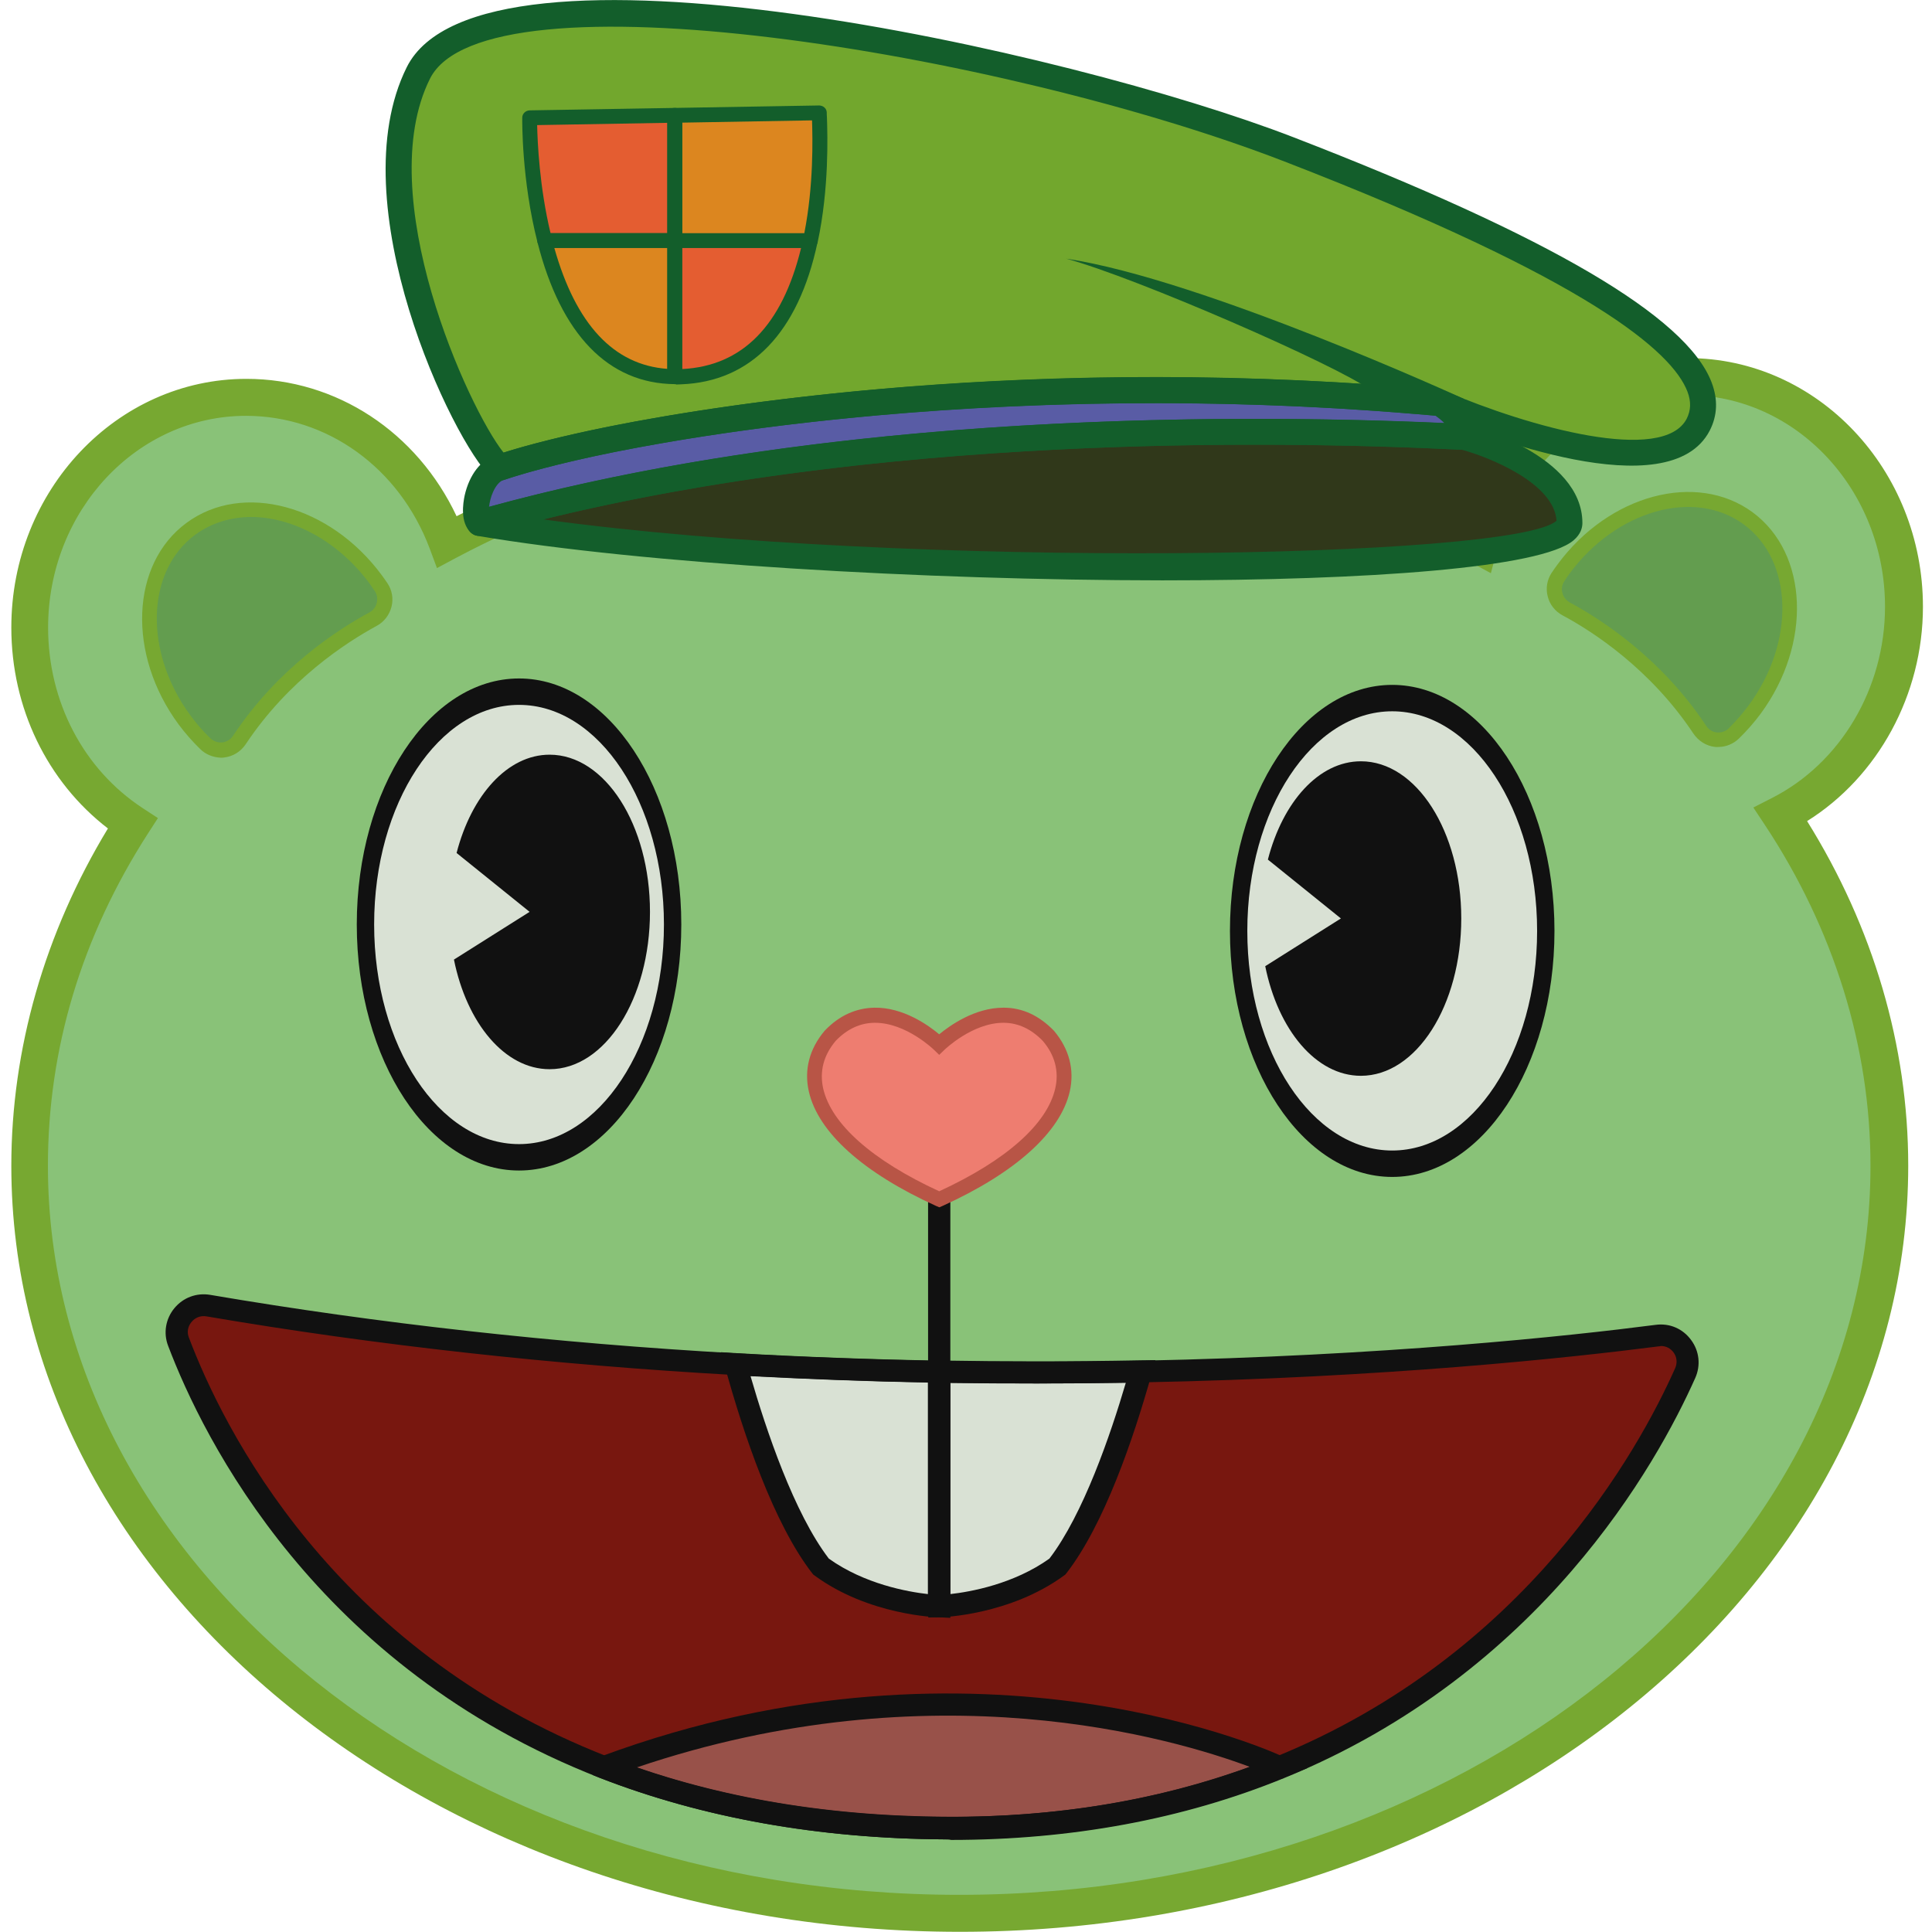
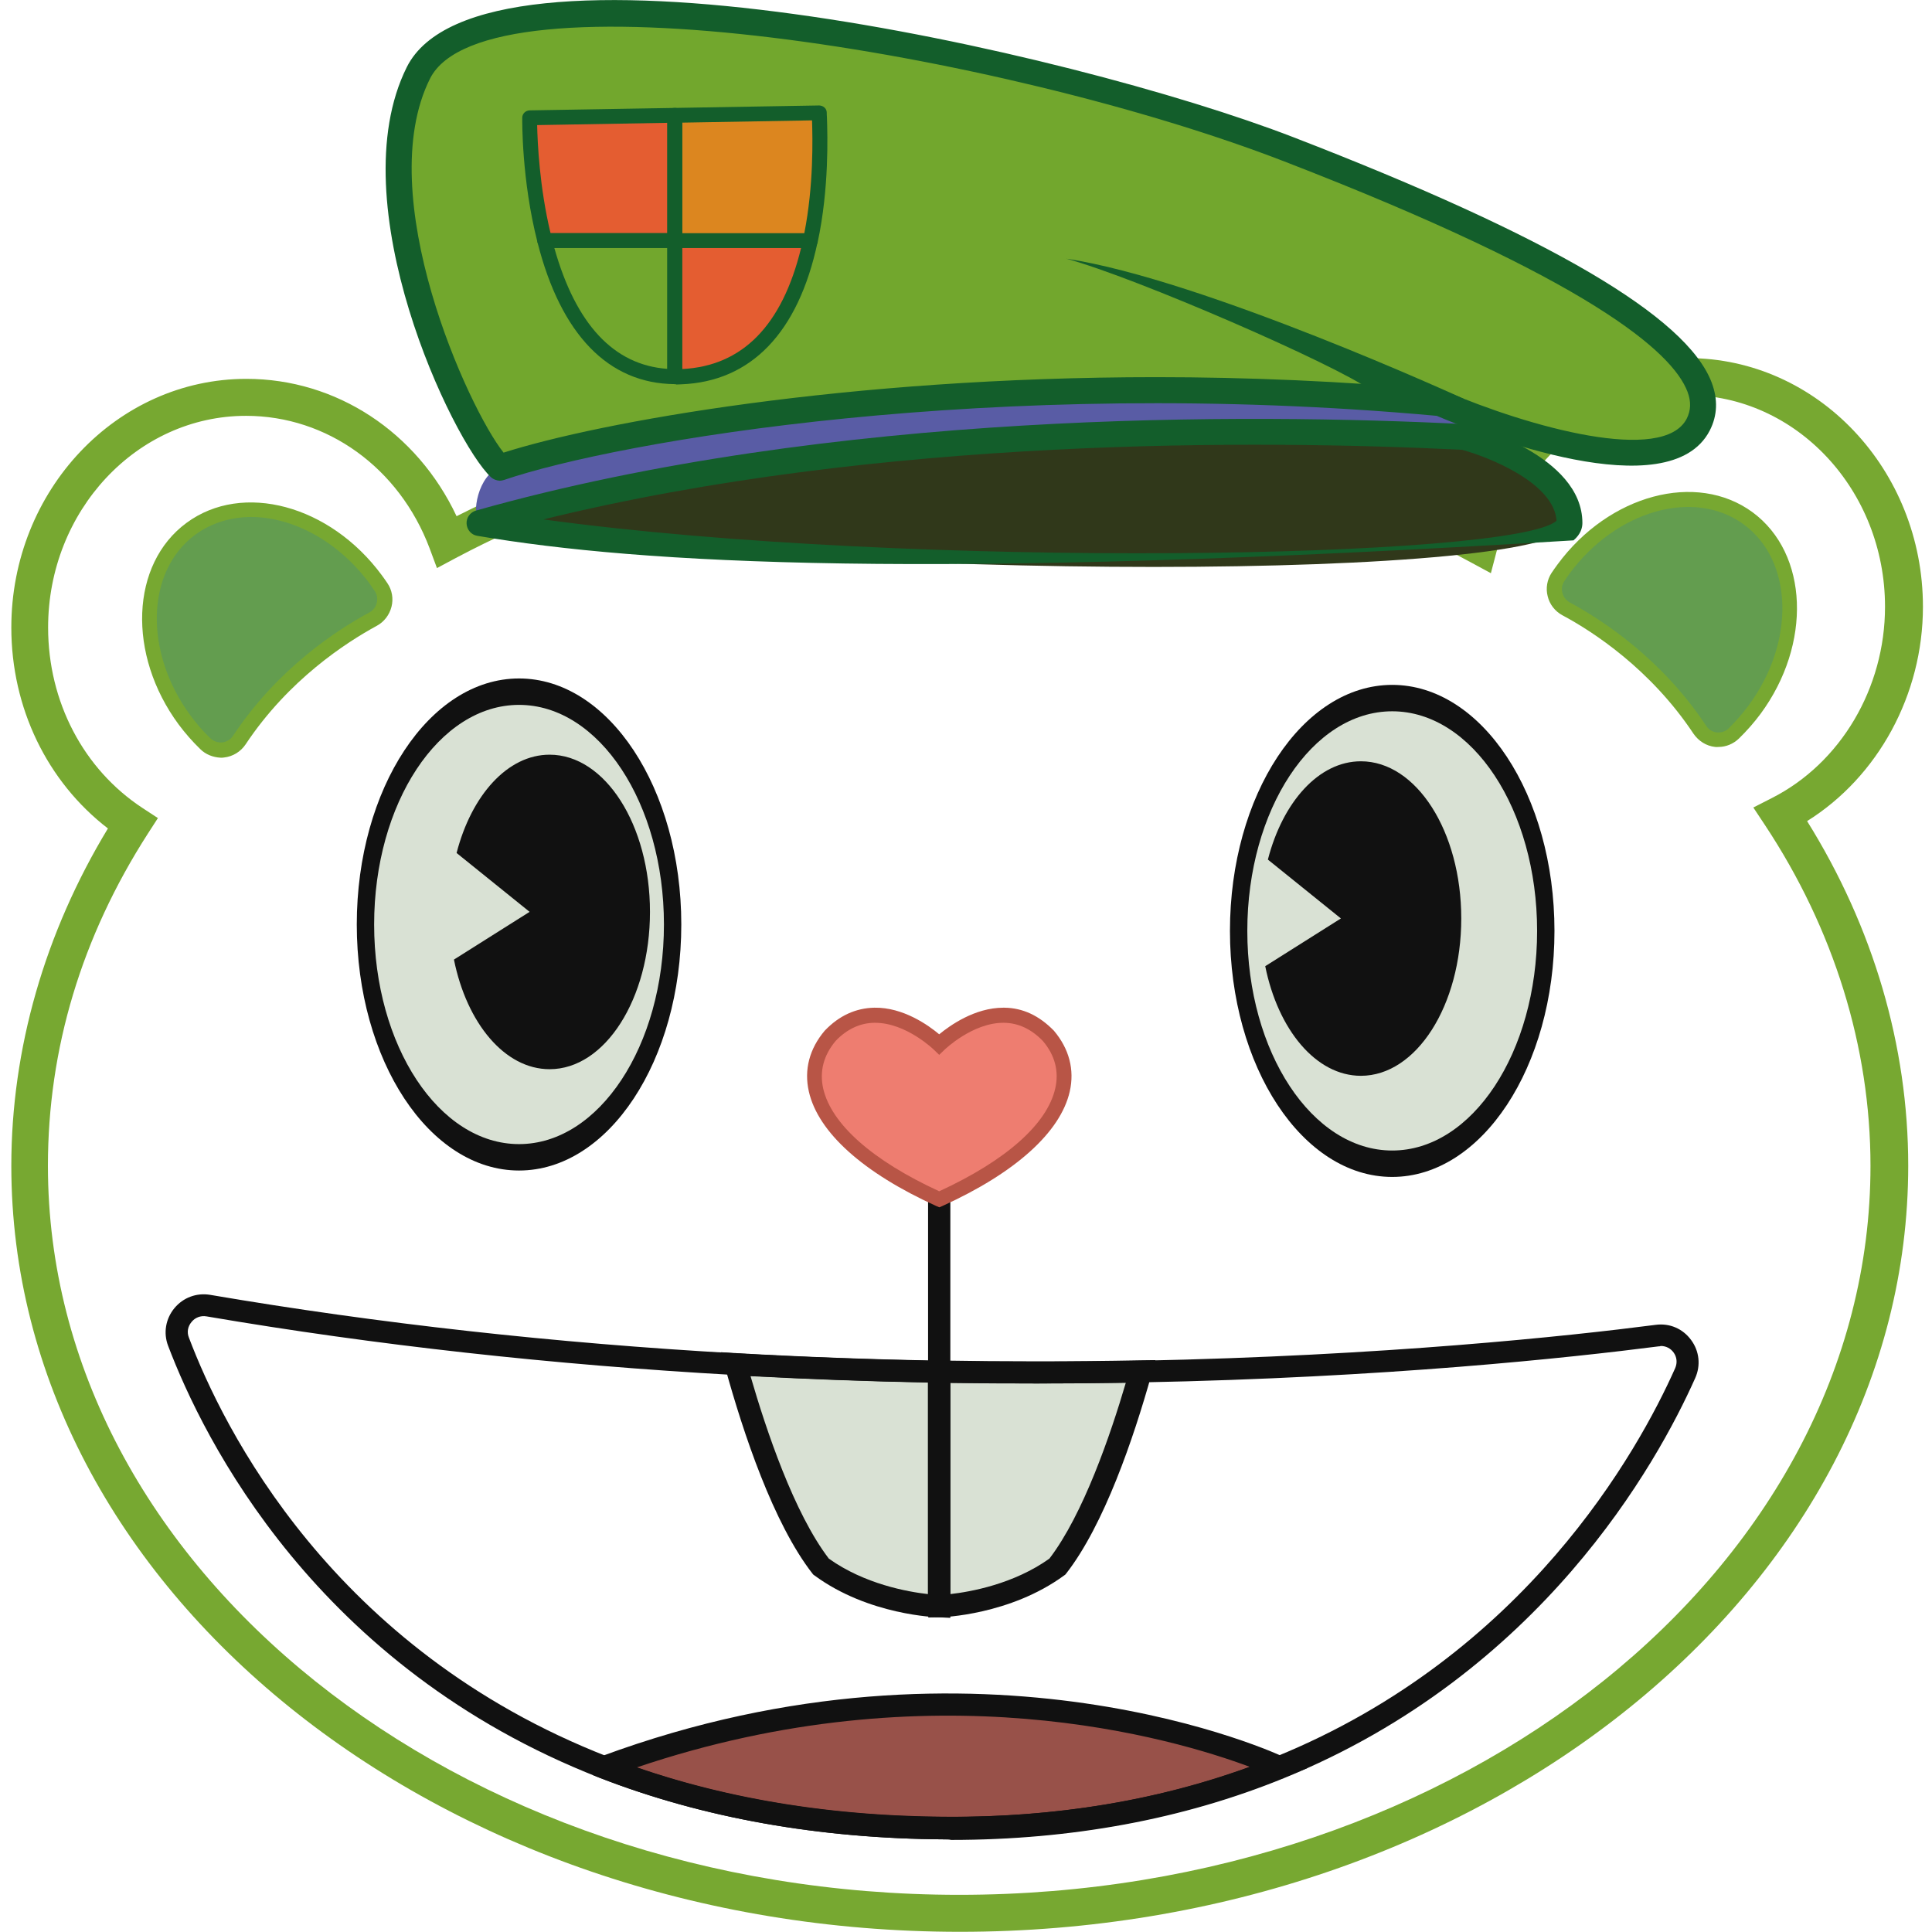
<svg xmlns="http://www.w3.org/2000/svg" version="1.1" id="Слой_1" x="0px" y="0px" viewBox="0 0 1024 1024" style="enable-background:new 0 0 1024 1024;" xml:space="preserve">
  <style type="text/css">
	.st0{fill:#89C278;}
	.st1{fill:#77A831;}
	.st2{fill:#72A72D;}
	.st3{fill:#595CA5;}
	.st4{fill:#30381A;}
	.st5{fill:#135E2B;}
	.st6{fill:#DC861F;}
	.st7{fill:#E45D31;}
	.st8{fill:#111111;}
	.st9{fill:#D9E1D4;}
	.st10{fill:#78170F;}
	.st11{fill:#985149;}
	.st12{fill:#639D4F;}
	.st13{fill:#EE7D70;}
	.st14{fill:#B85546;}
</style>
  <g>
-     <path class="st0" d="M15.8,332.6c0-67.4,51.4-122,114.7-122c48.3,0,89.5,31.7,106.5,76.6c77.9-41.4,171.2-65.6,271.6-65.6   c102,0,196.7,24.9,275.3,67.5c13.4-51.6,57.8-89.5,110.6-89.5c63.4,0,114.7,54.6,114.7,122c0,48.6-26.7,90.6-65.4,110.2   c36.8,55.5,57.6,118.8,57.6,186.1c0,218.9-220.6,396.3-492.8,396.3S15.8,836.8,15.8,617.9c0-65.4,19.7-127,54.6-181.4   C37.7,415,15.8,376.5,15.8,332.6z" />
    <path class="st1" d="M6,617.9C6,556,23.7,494.4,57.2,439.1C25,414.3,6,375.2,6,332.6c0-72.7,55.9-131.8,124.6-131.8   c47.7,0,90.4,28.2,111.4,72.8c79.9-40.5,171.8-61.8,266.7-61.8c96,0,188.9,21.8,269.4,63.1c18.1-50.7,64.5-85.1,116.5-85.1   c68.7,0,124.6,59.1,124.6,131.8c0,46.6-23.8,90.1-61.4,113.6c35.1,56.3,53.6,119.2,53.6,182.6c0,223.9-225.5,406.1-502.6,406.1   S6,841.8,6,617.9z M793.4,291.6l-3.2,12.2l-11.1-6c-80-43.4-173.6-66.4-270.6-66.4c-95.4,0-187.8,22.3-267,64.4l-9.9,5.3l-3.9-10.5   c-16.1-42.7-54.3-70.2-97.3-70.2c-57.8,0-104.9,50.3-104.9,112.2c0,39.3,18.7,75.1,50.1,95.7l8.1,5.3l-5.3,8.2   c-35.2,54.8-53,114.1-53,176.1c0,213.1,216.7,386.4,483,386.4s483-173.4,483-386.4c0-62.9-19.4-125.4-56-180.7l-6.1-9.2l9.8-5   c36.5-18.5,60-58.3,60-101.4c0-61.9-47.1-112.2-104.9-112.2C847.5,209.5,806,243.3,793.4,291.6z" />
    <path class="st2" d="M264.9,247.8c59.6-20.3,260.6-56,498.3-34.2c0,0,0,0,0,0c2.6,1.1,116.8,50.3,136.9,11.4   c20.3-39.3-82.4-93.8-216.8-145.8c-134.4-52-427.3-109-461.5-40.6C187.5,107.1,247.1,231.4,264.9,247.8z" />
    <path class="st3" d="M254.2,277.2c214.1-60.4,471.4-48.1,521.8-45.6c1.6-8.6-11.1-16.9-12.6-17.9c-0.1,0-0.1,0-0.1-0.1c0,0,0,0,0,0   c-4.3-0.4-8.5-0.8-12.8-1.1c-186.4-15.6-348.8,3.8-435.9,22.4c-21.3,4.6-38.2,9.1-49.7,13C253.5,251.4,249.5,272.8,254.2,277.2z" />
    <path class="st4" d="M254.2,277.2c182.7,31.1,577.7,31,577.7,0c0-31-55.9-45.6-55.9-45.6C725.6,229.1,468.2,216.7,254.2,277.2z" />
-     <path class="st5" d="M249.5,282.2c-5.7-5.3-4.1-15.5-3.2-19.7c2.5-10.9,8.6-18.8,16.3-21.2c12.6-4.3,30-8.8,50.4-13.2   c46.7-10,216.3-41,437.8-22.5c4.3,0.3,8.6,0.7,12.9,1.1l0,0c0.9,0.1,1.8,0.4,2.6,0.8c0.2,0.1,0.4,0.2,0.6,0.4   c5.4,3.5,17.9,13,15.7,24.9c-0.6,3.4-3.7,5.8-7.1,5.6c-114-5.7-333-7.3-519.6,45.3c-0.6,0.2-1.2,0.3-1.9,0.3   C252.4,284.1,250.8,283.4,249.5,282.2z M259.4,272.9L259.4,272.9L259.4,272.9z M765.5,224.2c-1.3-1.3-2.9-2.6-4.7-3.9   c-3.7-0.3-7.3-0.7-11-0.9C530.2,201,362.2,231.7,316,241.6c-19.9,4.3-36.8,8.7-49.1,12.8c-2,0.6-4,2.9-5.5,6.2   c-1.3,2.8-1.9,5.7-2.2,8C396,231.1,548.7,222,665.3,222C703.1,222,737.1,222.9,765.5,224.2z" />
-     <path class="st5" d="M253,284c-3.2-0.5-5.5-3.2-5.7-6.4c-0.2-3.2,1.9-6.1,5-7c188.5-53.2,409.2-51.6,524-45.8   c0.5,0,0.9,0.1,1.4,0.2c2.5,0.6,61,16.3,61,52.2c0,2.4-0.8,5.9-4.7,9.2c-17.3,14.6-108.7,21.2-218,21.2   C490.1,307.5,340.3,298.8,253,284z M774.9,238.4c-107.7-5.3-308.3-7-486.9,36.9c195.4,26.7,515.2,20.8,537,0.7   C823.7,256,789.2,242.3,774.9,238.4z" />
+     <path class="st5" d="M253,284c-3.2-0.5-5.5-3.2-5.7-6.4c-0.2-3.2,1.9-6.1,5-7c188.5-53.2,409.2-51.6,524-45.8   c0.5,0,0.9,0.1,1.4,0.2c2.5,0.6,61,16.3,61,52.2c0,2.4-0.8,5.9-4.7,9.2C490.1,307.5,340.3,298.8,253,284z M774.9,238.4c-107.7-5.3-308.3-7-486.9,36.9c195.4,26.7,515.2,20.8,537,0.7   C823.7,256,789.2,242.3,774.9,238.4z" />
    <path class="st6" d="M357.7,61.1v66.4h71.8c6.8-31.8,4.8-63.2,4.8-67.7L357.7,61.1z" />
    <path class="st7" d="M429.5,127.5h-71.8v72.1c1.1,0,2.2,0,3.3,0C403.9,197.9,422,162.4,429.5,127.5z" />
    <path class="st7" d="M288.7,127.5h68.9V61.1l-76.9,1.3C280.7,62.4,280.3,94.4,288.7,127.5z" />
    <ellipse class="st8" cx="737.9" cy="493.4" rx="86" ry="130.4" />
    <ellipse class="st9" cx="737.9" cy="493.4" rx="76.8" ry="116.4" />
    <path class="st8" d="M670.6,512.1c6.8,33.7,26.9,58.1,50.7,58.1c29.4,0,53.2-37.3,53.2-83.4s-23.8-83.3-53.2-83.3   c-22.3,0-41.4,21.5-49.3,52.1l38.7,31.2L670.6,512.1z" />
    <ellipse class="st8" cx="275.1" cy="490" rx="86" ry="130.4" />
    <ellipse class="st9" cx="275.1" cy="490" rx="76.8" ry="116.4" />
    <path class="st8" d="M240.6,508.6c6.8,33.7,26.9,58.1,50.7,58.1c29.4,0,53.2-37.3,53.2-83.4s-23.8-83.3-53.2-83.3   c-22.3,0-41.4,21.5-49.3,52.1l38.7,31.2L240.6,508.6z" />
-     <path class="st10" d="M94.6,711.1c28,74.1,95,174.8,225.4,225.6c50.3,19.6,110.1,31.8,180.7,32.2c69.2,0.4,128-12,177.6-32.2   c118-48.1,184.3-140.3,214.9-209c4.5-10.1-3.9-21.3-14.9-19.9c-43.5,5.6-142.4,16.5-273.8,19.1c-33.6,0.6-69.3,0.8-106.8,0.1   c-34.6-0.6-70.6-1.8-107.9-4c-87.9-4.9-182.4-14.5-279.5-31C99.5,690.2,90.7,700.8,94.6,711.1z" />
    <path class="st9" d="M497.8,727v124.3c0,0,35.1-0.9,62.6-20.9c19.9-25.5,35.4-72.3,44.2-103.5C571,727.5,535.3,727.7,497.8,727z" />
    <path class="st9" d="M389.9,723c8.6,31.1,24.6,80.7,45.3,107.3c27.4,20.1,62.6,20.9,62.6,20.9V727   C463.2,726.4,427.2,725.2,389.9,723z" />
    <path class="st8" d="M491.9,721l6,0.1c34.6,0.6,70.5,0.6,106.6-0.1l7.9-0.1l-2.1,7.6c-9.5,33.9-25.1,79.7-45.2,105.5l-0.5,0.6   l-0.7,0.5c-28.6,20.9-64.4,22.1-65.9,22.1l-6,0.1V721z M596.7,732.9c-31.4,0.5-62.7,0.5-93,0.1v111.9c10.7-1.2,33.6-5.3,52.5-18.8   C574.2,802.6,588.6,760.4,596.7,732.9z" />
    <path class="st8" d="M497.7,857.2c-1.5,0-37.3-1.1-65.9-22.1l-0.7-0.5l-0.5-0.6c-20.7-26.6-36.6-74.2-46.3-109.4l-2.2-7.9l8.2,0.5   c35.3,2,71.5,3.3,107.6,4l5.8,0.1v136.2L497.7,857.2z M397.8,729.4c8.3,28.6,23,72.5,41.5,96.7c18.9,13.5,41.8,17.6,52.5,18.8   V732.8C460.3,732.2,428.8,731,397.8,729.4z" />
    <path class="st11" d="M320,936.7c50.3,19.6,110.1,31.8,180.7,32.2c69.2,0.4,128-12,177.6-32.2C678.4,936.7,522.5,861.4,320,936.7   C320,936.7,320,936.7,320,936.7z" />
    <path class="st8" d="M500.7,974.9c-66.8-0.4-128.3-11.4-182.8-32.6l-3.8-1.5l0-10h4.8c202-74.7,360.4-0.2,361.9,0.6l11.9,5.8   l-12.3,5c-53.2,21.7-112.5,32.7-176.3,32.7C503.1,974.9,501.9,974.9,500.7,974.9z M337.4,936.8c49.3,17.1,104.2,25.9,163.4,26.2   c58.1,0.3,112.5-8.5,161.7-26.5C622.1,921.4,494.6,883.6,337.4,936.8z" />
    <path class="st12" d="M97.9,381.7c3.4,4.6,7,8.7,10.9,12.5c5.3,5.2,14,4.2,18.1-2c23.2-35.1,54.6-55.3,70.9-64.1   c6.1-3.3,8.1-11.1,4.3-16.8c-0.9-1.4-1.9-2.8-3-4.2c-26.1-35.4-69.9-47.4-97.9-26.8C73.2,300.8,71.8,346.2,97.9,381.7z" />
    <path class="st12" d="M930,376.2c-3.4,4.6-7,8.7-10.9,12.5c-5.3,5.2-14,4.2-18.1-2c-23.2-35.1-54.6-55.3-70.9-64.1   c-6.1-3.3-8.1-11.1-4.3-16.8c0.9-1.4,1.9-2.8,3-4.2c26.1-35.4,69.9-47.4,97.9-26.8C954.6,295.4,956.1,340.8,930,376.2z" />
    <path class="st1" d="M106.1,397c-4.1-4-7.9-8.3-11.4-13l0,0c-27.4-37.1-25.5-85.1,4.2-106.9c29.7-21.9,76-9.4,103.4,27.7   c1.1,1.5,2.1,2.9,3.1,4.4c2.4,3.6,3.2,8.1,2.1,12.4c-1.1,4.3-3.9,8-7.8,10.1c-16.2,8.8-46.8,28.6-69.5,62.8   c-2.6,3.9-6.8,6.5-11.5,7c-0.6,0.1-1.1,0.1-1.7,0.1C112.9,401.4,109,399.9,106.1,397z M103.5,283.4c-26.2,19.3-27.3,62.3-2.5,95.9   c3.2,4.3,6.7,8.4,10.5,12c1.7,1.6,4,2.4,6.3,2.2c2.3-0.3,4.4-1.5,5.7-3.5c23.6-35.7,55.4-56.3,72.3-65.4c2-1.1,3.4-2.9,3.9-5.1   c0.5-2.1,0.2-4.3-1-6.1c-0.9-1.4-1.9-2.7-2.8-4.1c-16.7-22.6-40.9-35.3-62.9-35.3C122.3,274.1,112.1,277.1,103.5,283.4z" />
    <path class="st1" d="M909.1,395.9c-4.7-0.5-8.8-3.1-11.5-7c-22.7-34.2-53.2-54.1-69.5-62.8c-3.9-2.1-6.8-5.8-7.8-10.1   c-1.1-4.2-0.3-8.8,2.1-12.4c1-1.5,2-2.9,3.1-4.4c27.3-37.1,73.7-49.5,103.4-27.7c29.7,21.9,31.5,69.9,4.2,106.9l0,0   c-3.5,4.7-7.3,9-11.4,13c-3,2.9-6.9,4.5-10.9,4.5C910.3,396,909.7,395.9,909.1,395.9z M926.8,373.9c24.8-33.6,23.7-76.6-2.5-95.9   c-26.2-19.3-67.6-7.6-92.4,26c-1,1.3-1.9,2.7-2.8,4.1c-1.2,1.8-1.6,4-1,6.1c0.5,2.2,2,4,3.9,5.1c16.9,9.1,48.7,29.7,72.3,65.4   c1.3,2,3.4,3.3,5.7,3.5c2.3,0.2,4.6-0.5,6.3-2.2C920.1,382.2,923.6,378.2,926.8,373.9L926.8,373.9z" />
    <path class="st7" d="M288.7,127.5h68.9V61.1l-76.9,1.3C280.7,62.4,280.3,94.4,288.7,127.5z" />
-     <path class="st6" d="M288.7,127.5c9,35.3,28.2,71.8,68.9,72.1v-72.1H288.7z" />
    <path class="st7" d="M357.7,127.5v72.1c1.1,0,2.2,0,3.3,0c43-1.7,61.1-37.2,68.6-72.1H357.7z" />
    <path class="st5" d="M353.7,127.5V61.1c0-2.1,1.7-3.9,3.9-3.9l76.6-1.3c0.9,0,2.1,0.4,2.8,1.1c0.8,0.7,1.2,1.7,1.2,2.8   c0,0.5,0,1.4,0.1,2.6c0.3,9.3,1.2,37.4-4.9,65.9c-0.4,1.8-2,3.1-3.8,3.1h-71.8C355.5,131.4,353.7,129.7,353.7,127.5z M430.4,63.8   L361.6,65v58.6h64.7C431.3,98.2,430.7,73.4,430.4,63.8z" />
    <path class="st5" d="M284.9,128.5c-8.5-33.2-8.1-64.8-8.1-66.1c0-2.1,1.7-3.8,3.9-3.9l76.9-1.3c1.1,0,2.1,0.4,2.8,1.1   c0.8,0.7,1.2,1.7,1.2,2.8v66.4c0,2.2-1.8,3.9-3.9,3.9h-68.9C286.9,131.4,285.4,130.2,284.9,128.5z M353.7,65.1l-69,1.2   c0.2,9,1.2,32.7,7.1,57.3h61.9V65.1z" />
    <path class="st5" d="M357.6,203.6c-35.1-0.3-60.3-26.2-72.7-75.1c-0.3-1.2,0-2.4,0.7-3.4c0.7-1,1.9-1.5,3.1-1.5h68.9   c2.2,0,3.9,1.8,3.9,3.9v72.1c0,1-0.4,2.1-1.2,2.8C359.7,203.1,358.7,203.6,357.6,203.6C357.6,203.6,357.6,203.6,357.6,203.6z    M293.8,131.4c11.4,40.5,31.5,62.1,59.9,64.1v-64.1H293.8z" />
    <path class="st5" d="M357.5,203.6c-2.1-0.1-3.8-1.8-3.8-3.9v-72.1c0-2.2,1.8-3.9,3.9-3.9h71.8c1.2,0,2.3,0.5,3.1,1.5   c0.7,0.9,1,2.1,0.8,3.3c-10.2,47.8-35.2,73.8-72.3,75.2c-0.8,0-1.7,0.1-2.5,0.1C358.2,203.6,357.9,203.6,357.5,203.6z M361.6,131.4   v64.2c31.9-1.6,53-23.1,63-64.2H361.6z" />
    <path class="st5" d="M260.2,252.9c-20.2-18.8-80.6-145.1-44.6-217.3c39.3-78.7,351.3-8.8,470.1,37.2   c135.8,52.5,208.2,95,221.5,129.9c3.4,9,3.1,17.5-1,25.5c-21.5,41.6-122.1,1.8-144.7-7.8c-235.2-21.4-434.6,13.6-494.4,34   c-0.7,0.2-1.5,0.4-2.2,0.4C263.2,254.7,261.5,254.1,260.2,252.9z M763.8,206.7L763.8,206.7c0.7,0.1,1.5,0.3,2.2,0.6h0   c44.6,19.1,115.5,38.8,128,14.6c2.2-4.4,2.4-9,0.4-14.3c-8-21-51.5-59.3-213.6-122c-149.9-58-423.6-102.5-452.9-43.9   c-30.9,61.8,20.1,174.5,39,198.2c50.8-16.2,181.5-40,346-40C660.8,199.9,711.4,202,763.8,206.7z" />
    <path class="st8" d="M500.7,974.9c-66.8-0.4-128.3-11.4-182.8-32.6c-150.5-58.7-210.1-179.7-228.8-229v0   c-2.6-6.8-1.3-14.3,3.3-19.9c4.7-5.7,11.8-8.3,19-7.1c89.1,15.2,182.9,25.6,278.8,31c35.3,2,71.5,3.3,107.6,4   c34.6,0.6,70.5,0.6,106.6-0.1c129.5-2.6,226.7-13,273.1-19c7.4-1,14.4,2,18.8,8c4.4,5.9,5.2,13.5,2.2,20.2   c-20.2,45.3-81.8,156.6-218.1,212.1c-53.2,21.7-112.5,32.7-176.3,32.7C503.1,974.9,501.9,974.9,500.7,974.9z M879.1,713.6   c-46.7,6-144.4,16.6-274.4,19.1c-36.2,0.7-72.2,0.7-107,0.1c-36.3-0.6-72.7-2-108.1-4c-96.3-5.4-190.6-15.8-280.2-31.1   c-3-0.5-6,0.6-7.9,3c-2,2.4-2.5,5.4-1.4,8.2l0,0c18.1,47.9,76,165.3,222.1,222.2c53.2,20.7,113.3,31.4,178.6,31.8   c63.5,0.5,122.6-10.3,175.4-31.8c132.3-53.9,192.1-162,211.7-206c1.2-2.8,0.9-5.9-0.9-8.3c-1.6-2.2-4.1-3.4-6.7-3.4   C879.8,713.6,879.5,713.6,879.1,713.6z" />
    <rect x="491.9" y="627" class="st8" width="11.8" height="100" />
    <path class="st13" d="M440.1,548.9c25.8-26.7,57.7,4.7,57.7,4.7s31.9-31.4,57.7-4.7c21.3,25.2,2.3,59.6-57.7,86.8   C437.8,608.5,418.8,574.1,440.1,548.9z" />
    <path class="st14" d="M496.2,639.2c-38.6-17.5-62.6-39-67.5-60.7c-2.6-11.5,0.3-22.6,8.4-32.2l0.2-0.2c7.5-7.8,16.3-11.8,26.1-12   c15.3-0.3,28.8,9.4,34.4,14.1c5.6-4.6,18.8-14.1,34-14.1c0.1,0,0.3,0,0.5,0c9.8,0.1,18.5,4.2,26.3,12.2c8.1,9.6,11,20.7,8.4,32.2   c-4.9,21.6-28.9,43.2-67.5,60.7l-1.6,0.7L496.2,639.2z M500.6,556.4l-2.8,2.7l-2.8-2.7c-0.1-0.1-14.7-14.3-31.2-14.3   c-0.1,0-0.2,0-0.4,0c-7.5,0.1-14.4,3.3-20.4,9.5c-6.5,7.7-8.7,16.2-6.7,25.3c4.3,18.9,26.1,38.2,61.5,54.5   c35.4-16.3,57.2-35.6,61.5-54.5c2.1-9.1-0.2-17.7-6.6-25.2c-6-6.2-12.9-9.5-20.5-9.6c-0.1,0-0.3,0-0.4,0   C515.4,542.1,500.7,556.3,500.6,556.4z" />
    <path class="st5" d="M776.1,211.5c0,0-138.5-63.5-211-74.4c36.5,9.8,143.9,56.6,161.4,69.7C740.6,207.9,776.1,211.5,776.1,211.5z" />
  </g>
</svg>